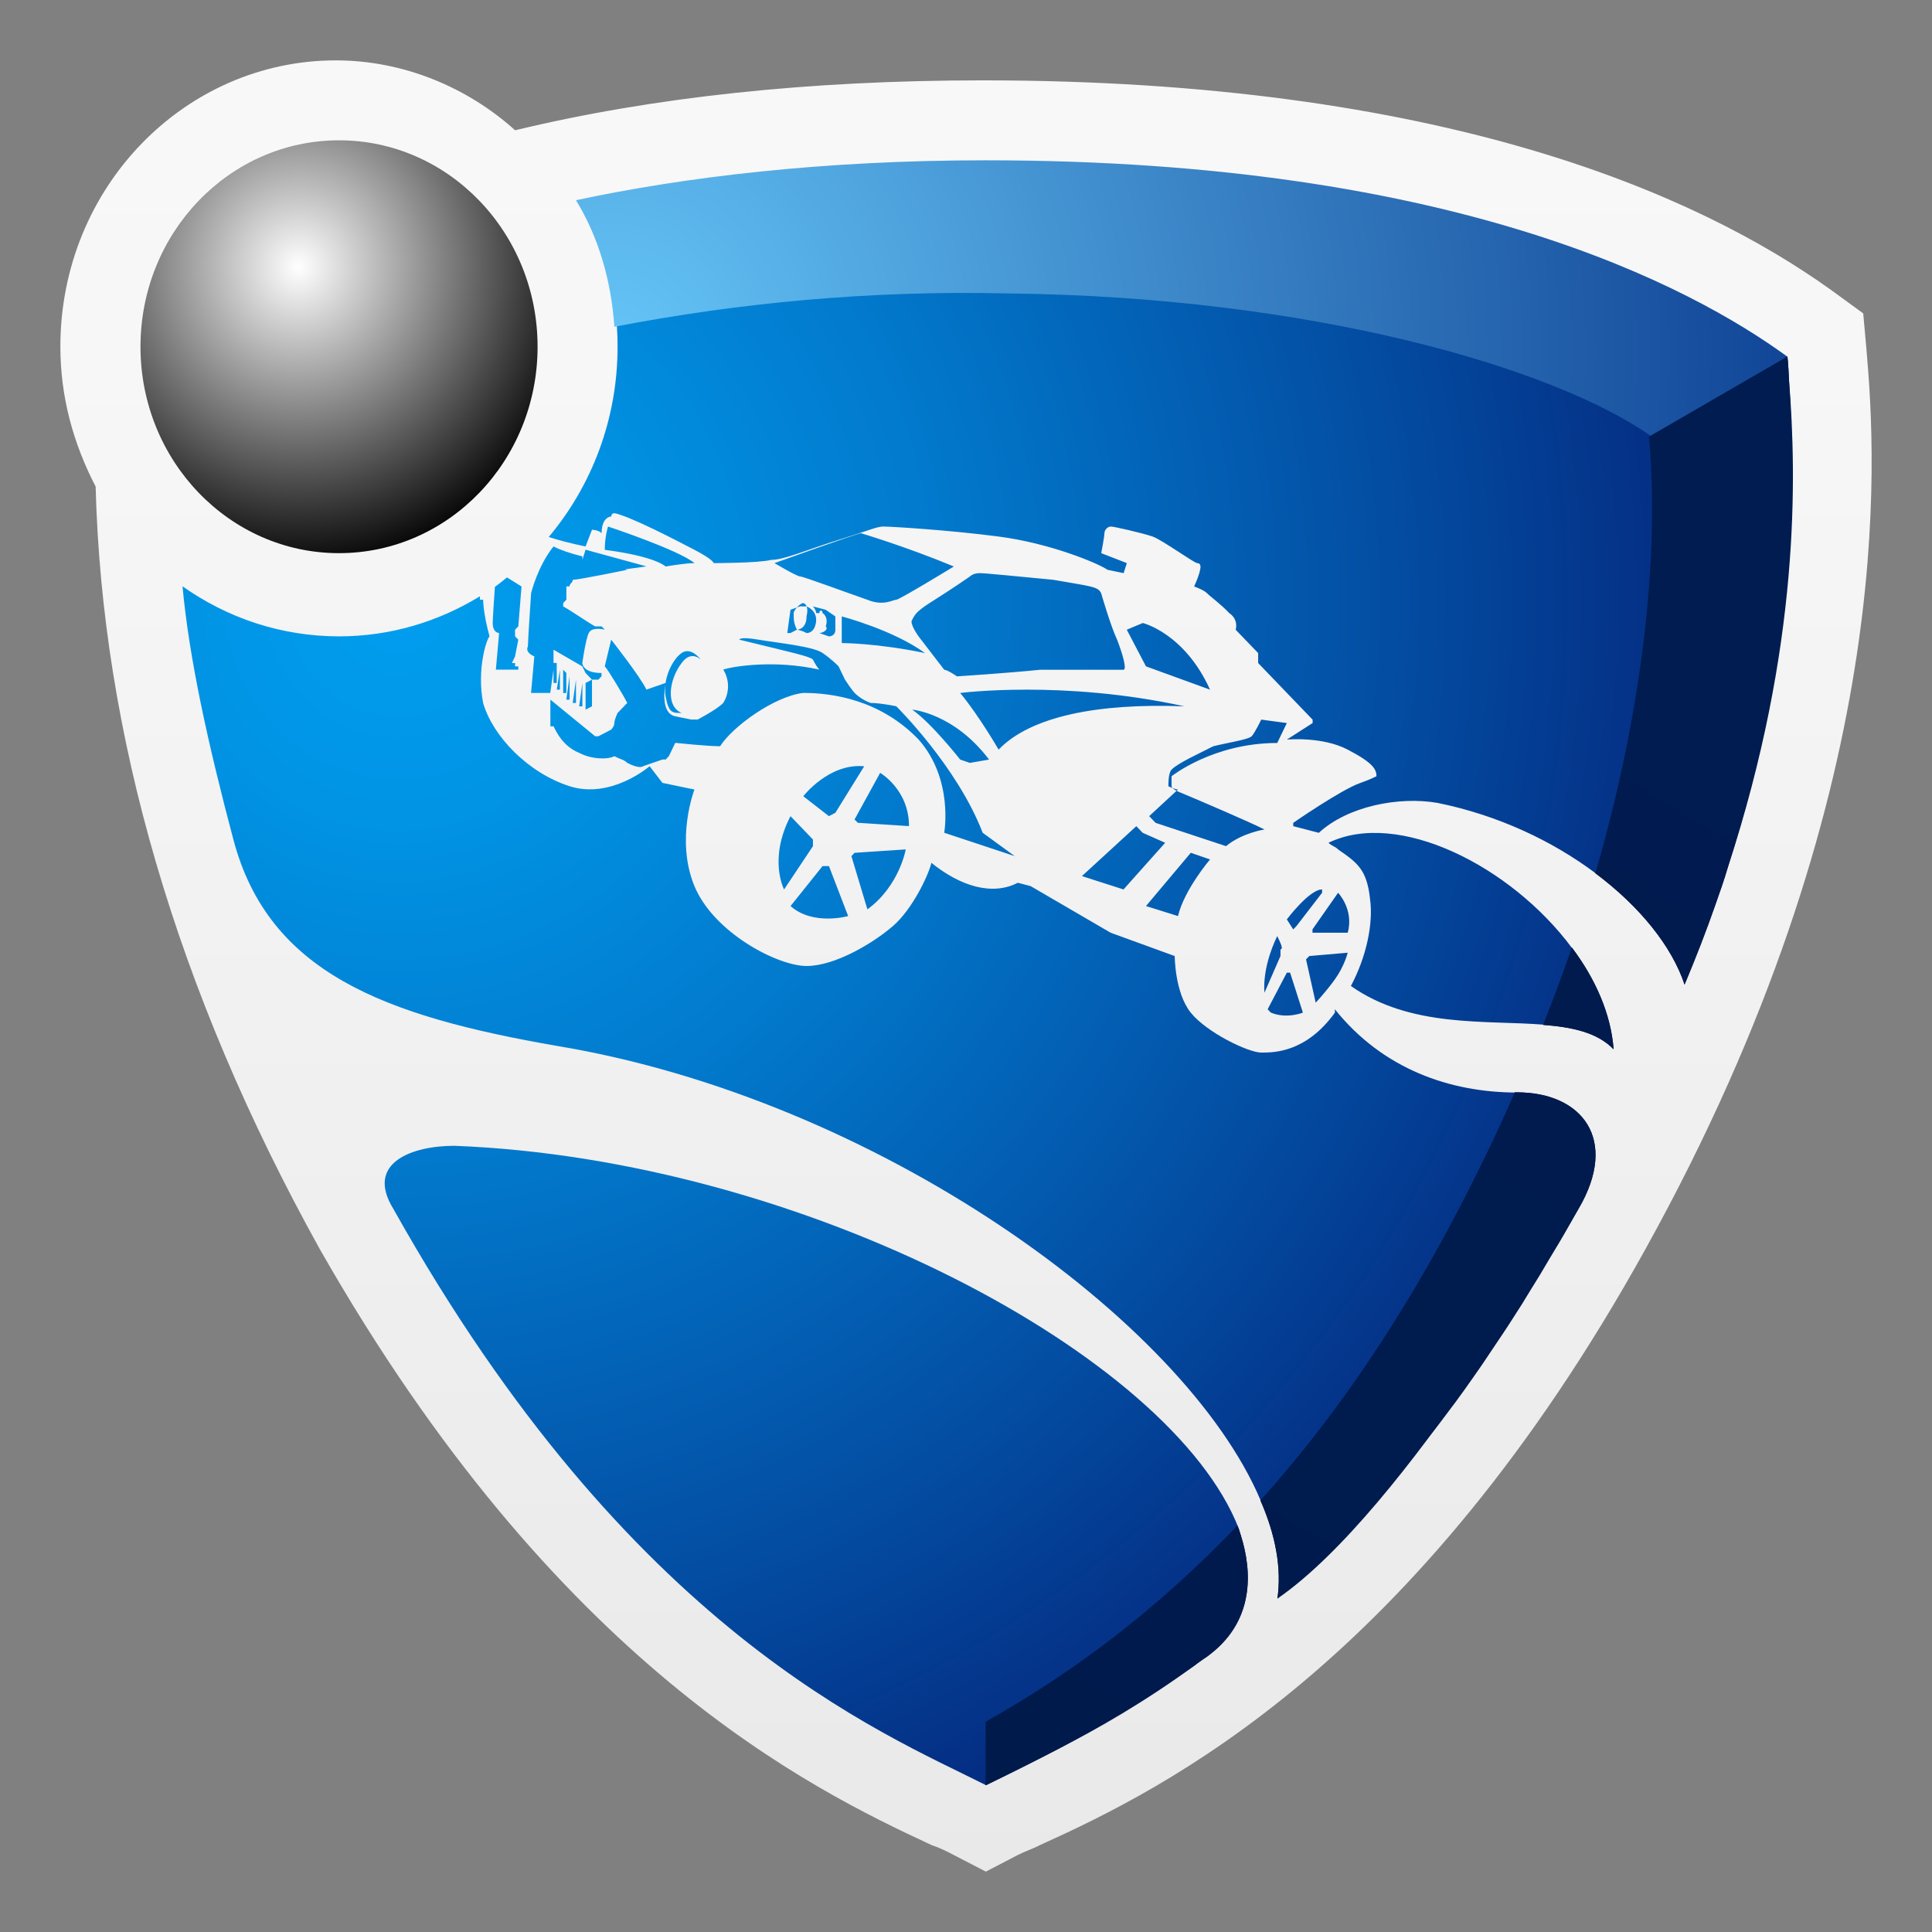
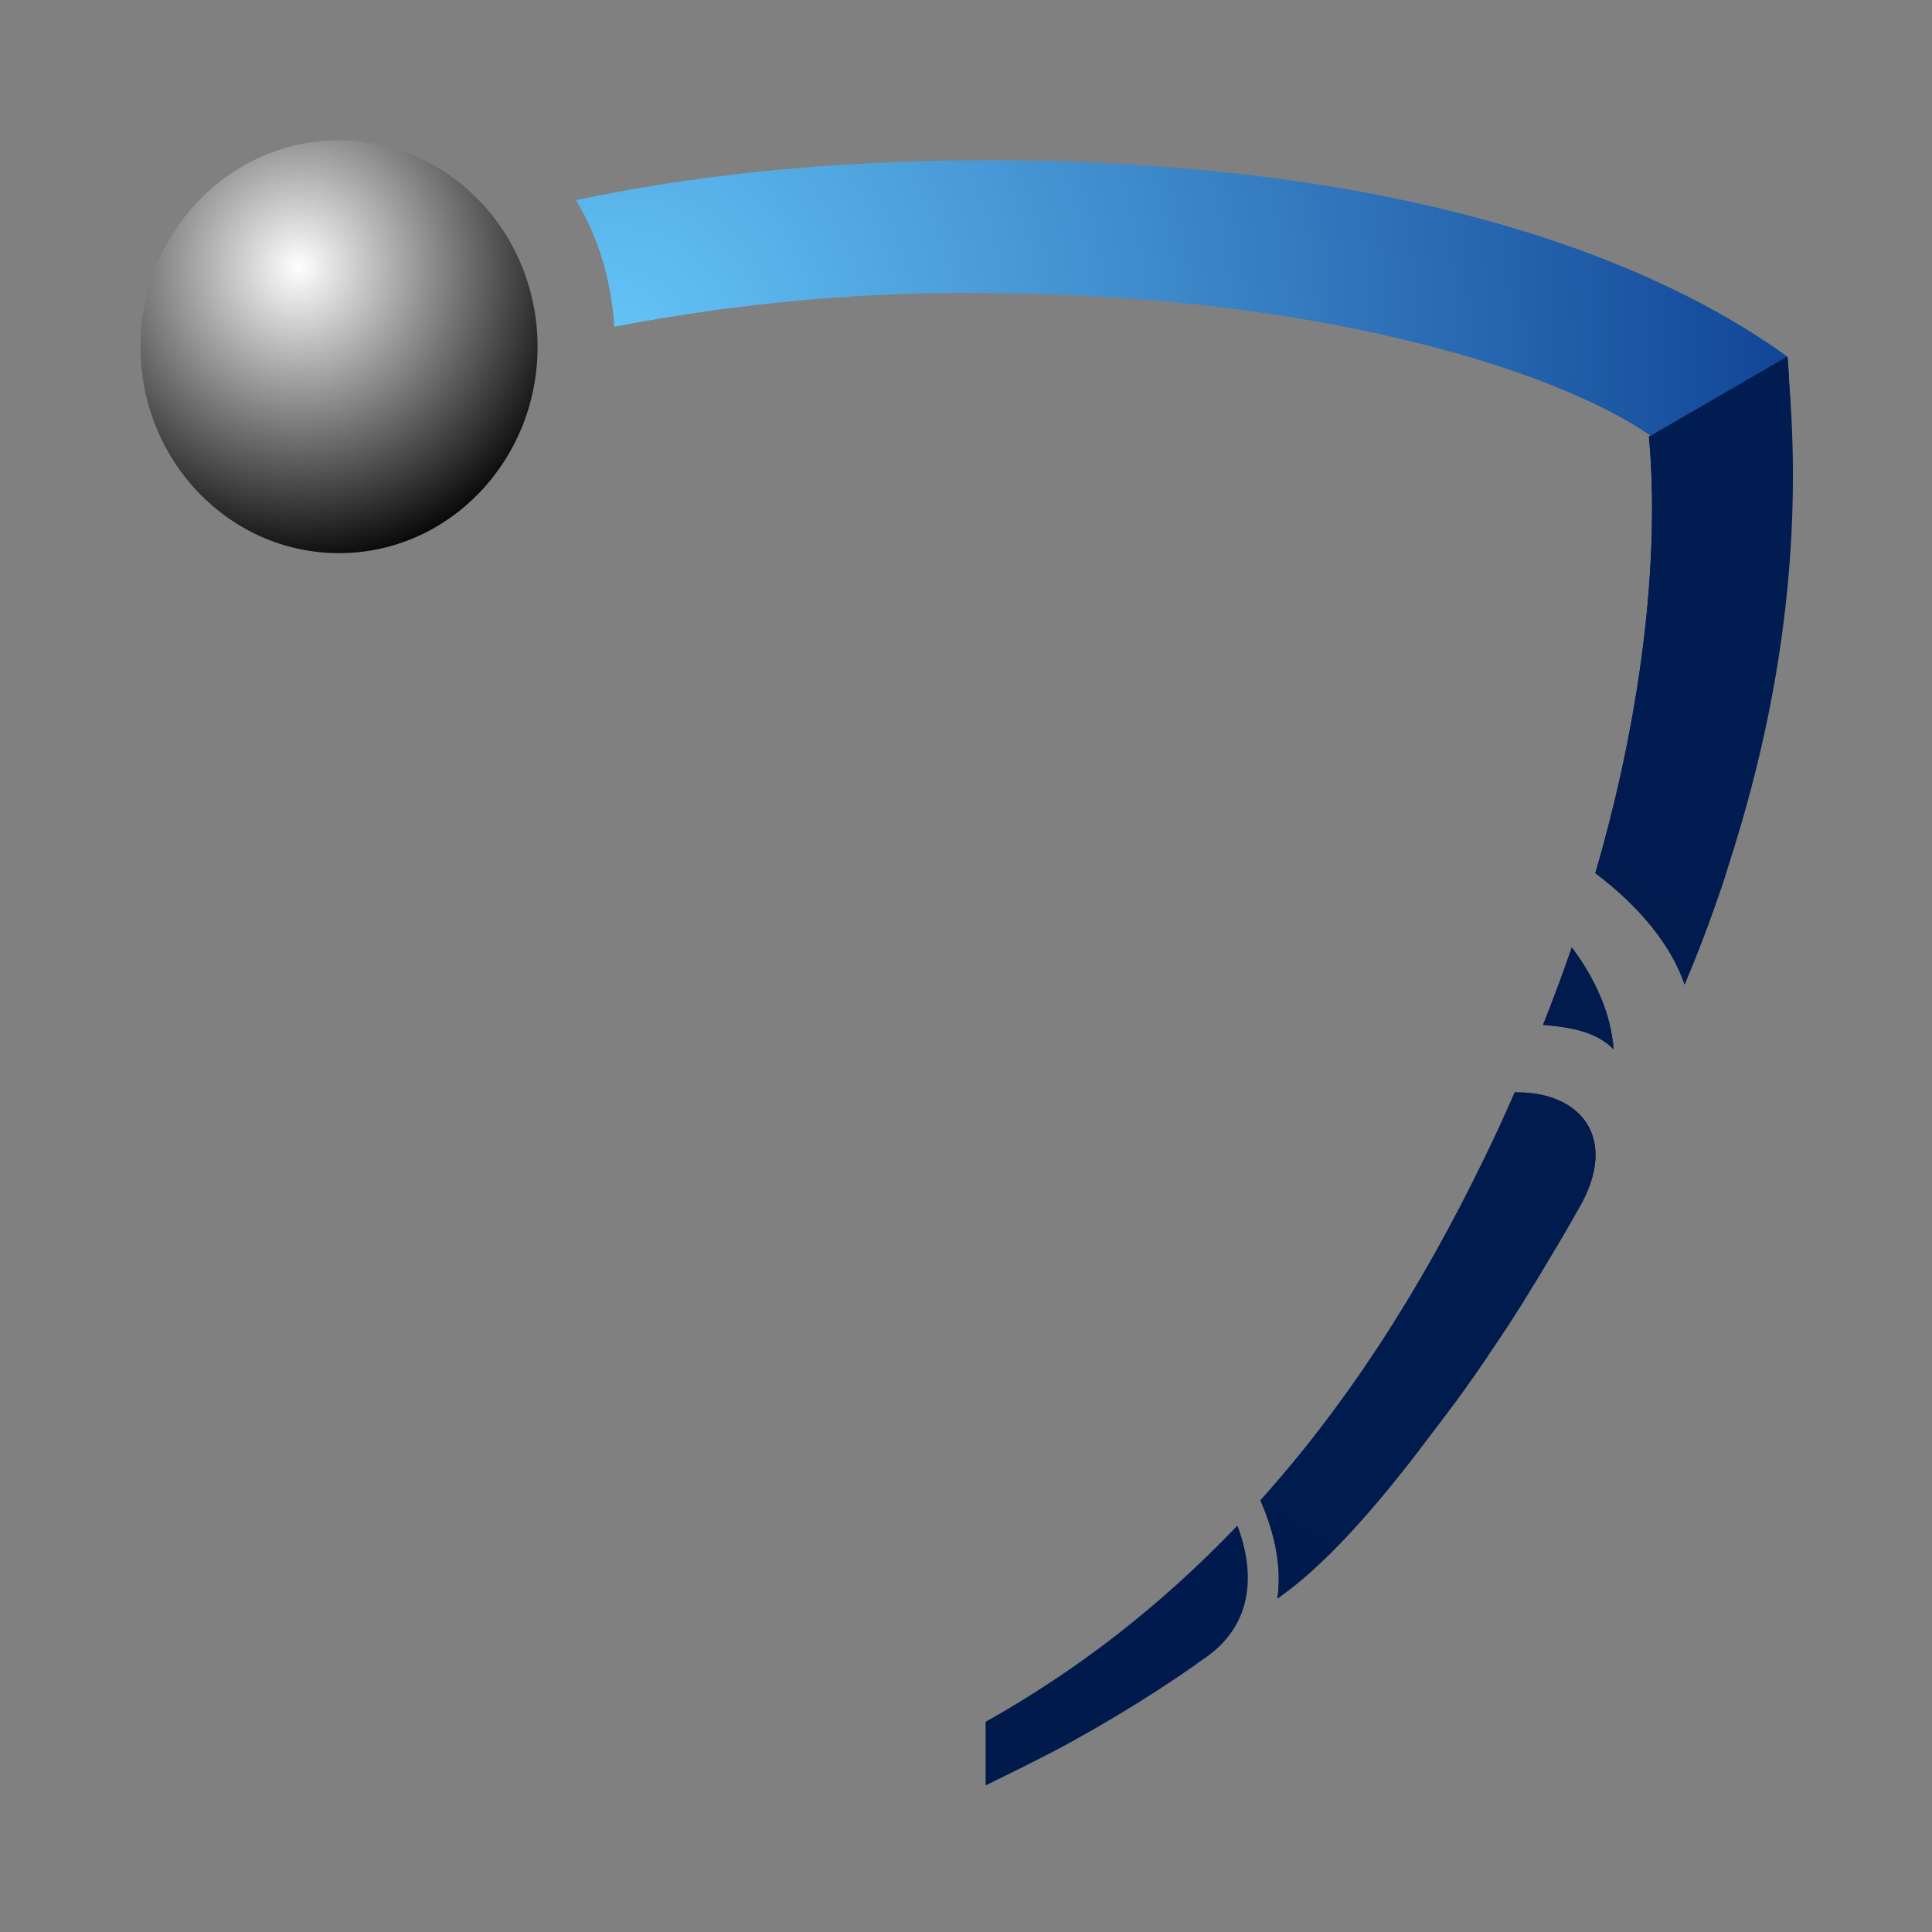
<svg xmlns="http://www.w3.org/2000/svg" width="32" height="32" viewBox="0 0 32 32" fill="none">
  <rect x="0" y="0" width="32" height="32" fill="#808080" stroke="none" />
-   <path d="M30.915 5.798L30.861 5.191L30.331 4.805C28.104 3.206 23.86 1.331 16.276 1.331C13.411 1.331 10.812 1.607 8.532 2.158C7.737 1.441 6.675 1 5.562 1C3.069 1 1 3.095 1 5.743C1 6.57 1.212 7.342 1.584 8.059C1.69 12.14 2.909 16.386 5.296 20.688C9.221 27.581 13.411 29.622 15.427 30.559C15.586 30.614 15.692 30.669 15.798 30.725L16.329 31L16.859 30.724C16.965 30.669 17.125 30.614 17.231 30.558C19.3 29.621 23.436 27.58 27.255 20.687C31.445 13.132 31.074 7.618 30.915 5.798Z" fill="url(#paint0_linear_21330_852412)" />
-   <path d="M20.516 25.323C20.718 25.885 20.826 26.725 20.126 27.332C20.069 27.378 20.011 27.43 19.939 27.475C19.888 27.512 19.838 27.543 19.794 27.58C18.951 28.195 18.186 28.63 17.544 28.96C17.068 29.207 16.657 29.41 16.332 29.567H16.325V28.517C17.811 27.685 19.196 26.628 20.494 25.27C20.501 25.285 20.509 25.308 20.516 25.323Z" fill="url(#paint1_linear_21330_852412)" />
  <path d="M26.034 15.693C26.424 16.21 26.683 16.795 26.726 17.38C26.459 17.102 26.048 17.012 25.558 16.975C25.731 16.54 25.89 16.113 26.034 15.693Z" fill="url(#paint2_linear_21330_852412)" />
  <path d="M26.142 20.027C26.034 20.215 25.933 20.402 25.825 20.582C25.716 20.762 25.608 20.942 25.507 21.115C25.406 21.28 25.305 21.438 25.212 21.595C25.096 21.775 24.988 21.948 24.872 22.12C24.764 22.277 24.663 22.435 24.555 22.593C24.353 22.885 24.158 23.163 23.956 23.425C23.834 23.59 23.711 23.747 23.581 23.905C23.379 24.16 23.177 24.4 22.983 24.633C22.824 24.812 22.665 24.992 22.499 25.165C22.384 25.293 22.261 25.42 22.146 25.54C21.987 25.705 21.828 25.863 21.67 26.005C21.497 26.177 21.331 26.328 21.158 26.477C21.23 25.975 21.129 25.427 20.876 24.85C22.254 23.32 23.495 21.445 24.606 19.142C24.779 18.79 24.938 18.438 25.089 18.093H25.132C26.193 18.093 26.827 18.865 26.142 20.027Z" fill="url(#paint3_linear_21330_852412)" />
  <path d="M28.616 14.373C28.559 14.568 28.486 14.778 28.414 14.98C28.263 15.415 28.09 15.858 27.902 16.308C27.693 15.678 27.166 15.018 26.424 14.463C27.347 11.29 27.455 8.748 27.311 7.233L29.605 5.905C29.619 6.033 29.626 6.175 29.633 6.325C29.734 7.878 29.806 10.645 28.616 14.373Z" fill="url(#paint4_linear_21330_852412)" />
-   <path d="M18.821 13.684L17.92 14.511L18.609 14.732L19.299 13.959L18.927 13.794L18.821 13.684ZM20.042 14.235L19.723 14.125L18.981 15.007L19.511 15.173C19.617 14.732 20.042 14.235 20.042 14.235ZM15.904 11.478C16.222 11.864 16.54 12.416 16.54 12.416C17.071 11.864 18.184 11.644 19.617 11.699C17.602 11.257 15.904 11.478 15.904 11.478ZM20.89 11.919C20.89 11.919 20.784 12.14 20.731 12.195C20.677 12.251 20.306 12.306 20.094 12.361C19.882 12.471 19.511 12.637 19.405 12.747C19.352 12.803 19.352 12.968 19.352 13.023C19.352 13.023 19.385 13.039 19.424 13.054C19.414 13.043 19.405 13.034 19.405 13.023V12.857C19.405 12.857 20.094 12.306 21.155 12.306L21.314 11.976L20.89 11.919ZM13.942 10.651C13.942 10.651 14.526 10.651 15.321 10.817C14.791 10.431 13.942 10.21 13.942 10.21V10.651ZM15.904 12.581L16.064 12.636L16.382 12.581C15.798 11.809 15.109 11.754 15.109 11.754C15.427 11.974 15.904 12.581 15.904 12.581ZM18.238 9.824C18.185 9.714 18.079 9.714 17.443 9.603C16.859 9.548 16.329 9.493 16.223 9.493C16.117 9.493 16.064 9.549 16.064 9.549C16.064 9.549 15.745 9.769 15.48 9.935C15.215 10.101 15.162 10.155 15.109 10.265C15.055 10.321 15.215 10.541 15.215 10.541L15.639 11.093C15.692 11.093 15.851 11.203 15.851 11.203C15.851 11.203 16.699 11.148 17.23 11.093H18.609C18.663 11.093 18.609 10.872 18.503 10.596C18.397 10.375 18.238 9.824 18.238 9.824ZM19.487 13.099L19.511 13.077C19.488 13.077 19.454 13.065 19.424 13.053C19.44 13.07 19.462 13.086 19.487 13.099ZM12.828 9.327C12.828 9.327 13.2 9.548 13.253 9.548C13.305 9.548 14.048 9.824 14.366 9.934C14.632 10.044 14.79 9.934 14.844 9.934C14.897 9.934 15.799 9.383 15.799 9.383C15.003 9.052 14.261 8.832 14.261 8.832C14.207 8.831 12.828 9.327 12.828 9.327ZM13.571 10.485L13.73 10.541C13.73 10.541 13.836 10.541 13.836 10.431V10.21L13.677 10.1L13.465 10.044C13.518 10.1 13.518 10.155 13.518 10.155H13.571C13.571 10.099 13.624 10.099 13.624 10.155C13.624 10.155 13.73 10.21 13.677 10.375C13.73 10.43 13.624 10.485 13.571 10.485ZM18.663 10.43L18.981 11.037L20.042 11.423C19.618 10.485 18.928 10.319 18.928 10.319L18.663 10.43ZM11.608 10.926C11.608 10.926 11.448 10.706 11.29 10.816C11.171 10.898 11.055 11.101 11.024 11.312L10.707 11.422C10.601 11.201 10.123 10.595 10.123 10.595L10.017 11.036C10.071 11.091 10.335 11.532 10.389 11.643L10.229 11.809C10.229 11.809 10.176 11.919 10.176 11.975C10.176 12.03 10.123 12.085 10.123 12.085L9.911 12.195H9.858L9.116 11.588V12.03H9.169C9.222 12.14 9.329 12.36 9.593 12.47C9.805 12.581 10.071 12.581 10.177 12.525C10.283 12.581 10.336 12.581 10.389 12.636C10.601 12.746 10.654 12.69 10.654 12.69L10.972 12.58H11.026L11.079 12.524L11.184 12.304C11.184 12.304 11.715 12.36 11.927 12.36C12.139 12.029 12.828 11.532 13.306 11.477C13.784 11.477 14.579 11.588 15.215 12.249C15.799 12.911 15.639 13.793 15.639 13.793L16.807 14.18L16.276 13.793C15.852 12.69 14.845 11.698 14.845 11.698C14.845 11.698 14.579 11.643 14.42 11.643C14.261 11.587 14.155 11.477 14.155 11.477C14.155 11.477 14.102 11.421 13.995 11.256L13.889 11.036C13.889 11.036 13.784 10.925 13.624 10.815C13.465 10.705 12.882 10.649 12.563 10.595C12.245 10.54 12.245 10.595 12.245 10.595C13.146 10.815 13.412 10.871 13.465 10.925C13.465 10.925 13.518 11.036 13.571 11.091C12.828 10.925 12.139 11.036 11.979 11.091C12.085 11.257 12.085 11.477 11.979 11.643C11.873 11.753 11.555 11.918 11.555 11.918H11.449L11.184 11.864C10.944 11.814 11.007 11.409 11.021 11.329C11.013 11.397 11.012 11.467 11.024 11.533C11.077 11.809 11.13 11.809 11.29 11.809C11.024 11.699 11.078 11.258 11.29 10.982C11.449 10.761 11.608 10.926 11.608 10.926ZM9.699 11.754L9.805 11.699V11.257L9.699 11.312V11.754ZM9.168 9.051C8.903 9.382 8.797 9.823 8.797 9.823C8.797 9.823 8.744 10.595 8.744 10.705C8.69 10.815 8.85 10.871 8.85 10.871L8.796 11.477H9.114L9.168 11.091V11.312H9.221V10.981H9.168V10.761L9.645 11.037L9.699 11.147L9.805 11.257H9.911L9.963 11.201V11.147C9.645 11.147 9.645 10.981 9.645 10.981C9.645 10.981 9.699 10.595 9.751 10.485C9.804 10.374 10.017 10.429 10.017 10.429L9.964 10.375H9.858C9.752 10.319 9.434 10.099 9.328 10.044V9.989L9.381 9.933V9.713H9.434C9.434 9.658 9.487 9.658 9.487 9.603C9.593 9.603 10.389 9.437 10.389 9.437L10.356 9.429C10.48 9.415 10.707 9.381 10.707 9.381L9.699 9.105L9.646 9.271V9.216C9.434 9.162 9.274 9.107 9.168 9.051ZM22.163 14.787L21.739 15.393V15.449H22.323C22.428 15.062 22.163 14.787 22.163 14.787ZM21.58 16.772L21.368 16.11H21.314L20.996 16.717L21.049 16.772C21.314 16.882 21.58 16.772 21.58 16.772ZM19.14 13.629L20.307 14.015C20.573 13.794 20.944 13.739 20.944 13.739C20.731 13.629 19.83 13.242 19.564 13.132C19.564 13.132 19.525 13.118 19.487 13.099L19.034 13.518L19.14 13.629ZM21.155 15.504C20.89 16.055 20.944 16.441 20.944 16.441L21.209 15.834V15.724C21.262 15.724 21.208 15.614 21.155 15.504ZM21.632 15.89L21.792 16.607C21.792 16.607 21.951 16.441 22.11 16.221C22.269 16 22.322 15.78 22.322 15.78L21.686 15.835L21.632 15.89ZM21.314 15.228L21.42 15.394L21.474 15.338L21.898 14.787V14.732C21.686 14.732 21.314 15.228 21.314 15.228ZM13.359 10.044L13.361 10.045C13.342 9.995 13.305 9.989 13.305 9.989C13.276 9.989 13.234 10.023 13.199 10.062L13.252 10.043L13.359 10.044ZM10.017 9.107C10.866 9.217 11.025 9.383 11.025 9.383C11.025 9.383 11.343 9.327 11.503 9.327C11.237 9.107 10.071 8.721 10.071 8.721C10.071 8.721 10.017 8.886 10.017 9.107ZM13.199 10.062L13.093 10.099L13.04 10.485H13.093L13.199 10.43C13.146 10.319 13.146 10.264 13.146 10.154C13.146 10.13 13.172 10.095 13.199 10.062ZM8.161 10.319C8.161 10.485 8.267 10.485 8.267 10.485L8.213 11.092H8.585V11.037H8.531V10.982H8.479L8.531 10.871L8.585 10.595L8.531 10.54V10.43L8.585 10.375L8.638 9.714L8.398 9.564C8.332 9.616 8.267 9.671 8.197 9.72C8.182 9.939 8.161 10.251 8.161 10.319ZM9.593 11.699H9.646V11.312L9.593 11.699ZM9.486 11.643H9.54V11.257L9.486 11.643ZM29.605 5.908C20.44 3.151 10.167 4.644 10.218 5.409C10.226 5.519 10.229 5.63 10.229 5.742C10.229 6.95 9.797 8.05 9.089 8.894C9.246 8.946 9.446 8.999 9.699 9.051L9.805 8.775C9.805 8.775 9.911 8.775 9.965 8.831C9.965 8.555 10.124 8.555 10.124 8.555C10.124 8.555 10.124 8.5 10.178 8.5C10.443 8.555 11.185 8.941 11.503 9.107C11.821 9.273 11.821 9.327 11.821 9.327C11.821 9.327 12.564 9.327 12.777 9.273C12.989 9.273 13.36 9.107 13.89 8.942C14.42 8.776 14.527 8.721 14.633 8.721C14.739 8.721 15.694 8.776 16.542 8.887C17.39 8.997 18.186 9.328 18.345 9.438L18.611 9.493L18.664 9.327L18.24 9.162C18.24 9.162 18.293 8.886 18.293 8.831C18.293 8.776 18.347 8.721 18.399 8.721C18.453 8.721 18.93 8.831 19.089 8.886C19.248 8.941 19.779 9.327 19.831 9.327C19.884 9.327 19.884 9.383 19.884 9.383C19.884 9.493 19.778 9.714 19.778 9.714C19.778 9.714 19.937 9.769 19.99 9.824C20.043 9.879 20.202 9.99 20.361 10.155C20.521 10.265 20.467 10.431 20.467 10.431L20.839 10.817V10.982L21.741 11.92V11.976L21.314 12.25C21.314 12.25 21.898 12.194 22.322 12.416C22.746 12.636 22.799 12.746 22.799 12.857C22.693 12.912 22.534 12.967 22.534 12.967C22.216 13.077 21.42 13.629 21.42 13.629V13.684L21.844 13.794C22.322 13.353 23.17 13.188 23.807 13.298C24.816 13.502 25.718 13.932 26.424 14.461C27.166 15.015 29.76 7.569 29.605 5.908ZM25.133 18.096C24.019 18.096 22.905 17.709 22.11 16.717V16.773C21.632 17.434 21.102 17.434 20.89 17.434C20.678 17.434 19.988 17.103 19.723 16.773C19.457 16.442 19.457 15.835 19.457 15.835L18.396 15.449L17.071 14.677L16.858 14.621C16.434 14.842 15.903 14.677 15.427 14.291C15.373 14.511 15.109 15.062 14.79 15.338C14.472 15.614 13.836 16 13.359 16C12.881 16 11.821 15.449 11.502 14.676C11.183 13.904 11.502 13.077 11.502 13.077L10.972 12.967L10.76 12.691C10.76 12.691 10.123 13.242 9.434 13.022C8.744 12.801 8.161 12.194 8.002 11.643C7.896 11.092 8.055 10.595 8.108 10.54C8.002 10.154 8.002 9.933 8.002 9.933H7.949V9.876C7.264 10.296 6.468 10.54 5.616 10.54C4.654 10.54 3.763 10.234 3.023 9.711C3.134 10.914 3.447 12.327 3.865 13.904C4.449 16.11 6.358 16.826 9.222 17.323C14.511 18.201 19.613 21.866 20.879 24.849C21.124 25.425 23.002 23.808 24.699 20.775C25.388 19.617 26.194 18.096 25.133 18.096ZM22.004 13.959C22.056 14.014 22.11 14.014 22.163 14.069C22.481 14.29 22.641 14.4 22.693 14.897C22.746 15.283 22.64 15.834 22.375 16.331C23.361 17.025 24.601 16.895 25.558 16.971C26.043 17.009 26.142 16.717 26.142 16.717C26.142 16.717 26.419 16.215 26.032 15.695C25.023 14.34 23.154 13.402 22.004 13.959ZM7.524 18.978C6.835 18.978 6.039 19.254 6.517 20.026C10.441 27.029 14.578 28.684 16.329 29.567C17.125 29.18 17.677 28.575 19.214 27.471C20.116 26.864 20.731 25.927 20.519 25.32C19.405 22.452 13.305 19.199 7.524 18.978ZM9.434 11.588V11.202L9.38 11.588H9.434ZM13.305 13.188L13.729 13.518L13.836 13.463L14.314 12.692C13.73 12.636 13.305 13.188 13.305 13.188ZM14.048 15.173L13.73 14.345H13.624L13.094 15.007C13.465 15.338 14.048 15.173 14.048 15.173ZM13.361 10.045C13.373 10.077 13.379 10.123 13.359 10.209C13.359 10.43 13.199 10.43 13.199 10.43C13.199 10.43 13.253 10.43 13.359 10.485C13.465 10.485 13.518 10.375 13.518 10.265C13.517 10.104 13.369 10.048 13.361 10.045ZM13.093 13.518C12.722 14.235 12.987 14.732 12.987 14.732L13.465 14.015V13.905L13.093 13.518ZM9.222 11.423H9.274V11.092L9.222 11.423ZM9.328 11.478H9.38V11.147L9.328 11.092V11.478ZM15.002 14.069L14.154 14.125L14.102 14.18L14.367 15.062C14.896 14.676 15.002 14.069 15.002 14.069ZM14.578 12.801L14.154 13.573L14.208 13.628L15.056 13.683C15.056 13.077 14.578 12.801 14.578 12.801Z" fill="url(#paint5_radial_21330_852412)" />
  <path d="M29.605 5.908C28.015 4.75 24.125 2.655 16.329 2.655C13.624 2.655 11.343 2.931 9.54 3.316C9.911 3.923 10.123 4.64 10.176 5.412C12.191 5.025 14.366 4.805 16.7 4.86C21.686 4.916 25.717 6.074 27.36 7.232L29.605 5.908Z" fill="url(#paint6_radial_21330_852412)" />
  <path d="M5.615 9.162C7.431 9.162 8.904 7.631 8.904 5.743C8.904 3.855 7.431 2.324 5.615 2.324C3.799 2.324 2.327 3.855 2.327 5.743C2.327 7.631 3.799 9.162 5.615 9.162Z" fill="url(#paint7_radial_21330_852412)" />
  <path d="M20.516 25.323C20.509 25.308 20.501 25.285 20.494 25.27C19.196 26.628 17.811 27.685 16.325 28.518V29.568H16.332C16.657 29.41 17.068 29.208 17.544 28.96C18.179 28.615 18.943 28.173 19.794 27.58C19.838 27.543 19.888 27.513 19.939 27.475C20.011 27.43 20.069 27.378 20.126 27.333C20.826 26.725 20.718 25.885 20.516 25.323ZM26.034 15.693C25.89 16.113 25.731 16.54 25.558 16.975C26.048 17.013 26.46 17.103 26.727 17.38C26.683 16.795 26.424 16.21 26.034 15.693ZM25.132 18.093H25.089C24.938 18.438 24.779 18.79 24.606 19.143C23.495 21.445 22.254 23.32 20.877 24.85C21.129 25.428 21.23 25.975 21.158 26.478C23.277 25.02 26.034 20.215 26.142 20.028C26.828 18.865 26.193 18.093 25.132 18.093ZM29.634 6.325C29.626 6.175 29.619 6.033 29.605 5.905L27.311 7.233C27.455 8.748 27.347 11.29 26.424 14.463C27.166 15.018 27.693 15.678 27.902 16.308C28.09 15.858 28.263 15.415 28.414 14.98C28.486 14.778 28.559 14.568 28.616 14.373C29.821 10.698 29.756 7.885 29.634 6.325Z" fill="url(#paint8_linear_21330_852412)" />
  <defs>
    <linearGradient id="paint0_linear_21330_852412" x1="16" y1="33.075" x2="16" y2="-17.015" gradientUnits="userSpaceOnUse">
      <stop stop-color="#E8E8E8" />
      <stop offset="0.544" stop-color="#F7F7F7" />
      <stop offset="1" stop-color="#FCFCFC" />
    </linearGradient>
    <linearGradient id="paint1_linear_21330_852412" x1="17.372" y1="29.674" x2="19.753" y2="25.476" gradientUnits="userSpaceOnUse">
      <stop stop-color="#01164B" />
      <stop offset="1" stop-color="#001B50" />
    </linearGradient>
    <linearGradient id="paint2_linear_21330_852412" x1="26.06" y1="17.147" x2="26.615" y2="16.168" gradientUnits="userSpaceOnUse">
      <stop stop-color="#01164B" />
      <stop offset="1" stop-color="#001B50" />
    </linearGradient>
    <linearGradient id="paint3_linear_21330_852412" x1="21.66" y1="25.965" x2="25.559" y2="19.095" gradientUnits="userSpaceOnUse">
      <stop stop-color="#01164B" />
      <stop offset="1" stop-color="#001B50" />
    </linearGradient>
    <linearGradient id="paint4_linear_21330_852412" x1="26.175" y1="14.496" x2="30.24" y2="7.334" gradientUnits="userSpaceOnUse">
      <stop stop-color="#01164B" />
      <stop offset="1" stop-color="#001B50" />
    </linearGradient>
    <radialGradient id="paint5_radial_21330_852412" cx="0" cy="0" r="1" gradientUnits="userSpaceOnUse" gradientTransform="translate(6.67 9.913) scale(21.919 22.79)">
      <stop stop-color="#019EEF" />
      <stop offset="0.154" stop-color="#0194E5" />
      <stop offset="0.417" stop-color="#0278CB" />
      <stop offset="0.755" stop-color="#034CA1" />
      <stop offset="1" stop-color="#04287E" />
    </radialGradient>
    <radialGradient id="paint6_radial_21330_852412" cx="0" cy="0" r="1" gradientUnits="userSpaceOnUse" gradientTransform="translate(10.204 5.823) scale(21.454 22.306)">
      <stop stop-color="#65C5F7" />
      <stop offset="1" stop-color="#08388D" />
    </radialGradient>
    <radialGradient id="paint7_radial_21330_852412" cx="0" cy="0" r="1" gradientUnits="userSpaceOnUse" gradientTransform="translate(4.945 4.422) scale(4.896 5.091)">
      <stop stop-color="white" />
      <stop offset="1" />
    </radialGradient>
    <linearGradient id="paint8_linear_21330_852412" x1="17.279" y1="30.555" x2="31.125" y2="7.61" gradientUnits="userSpaceOnUse">
      <stop stop-color="#001A4C" />
      <stop offset="1" stop-color="#011C51" />
    </linearGradient>
  </defs>
</svg>